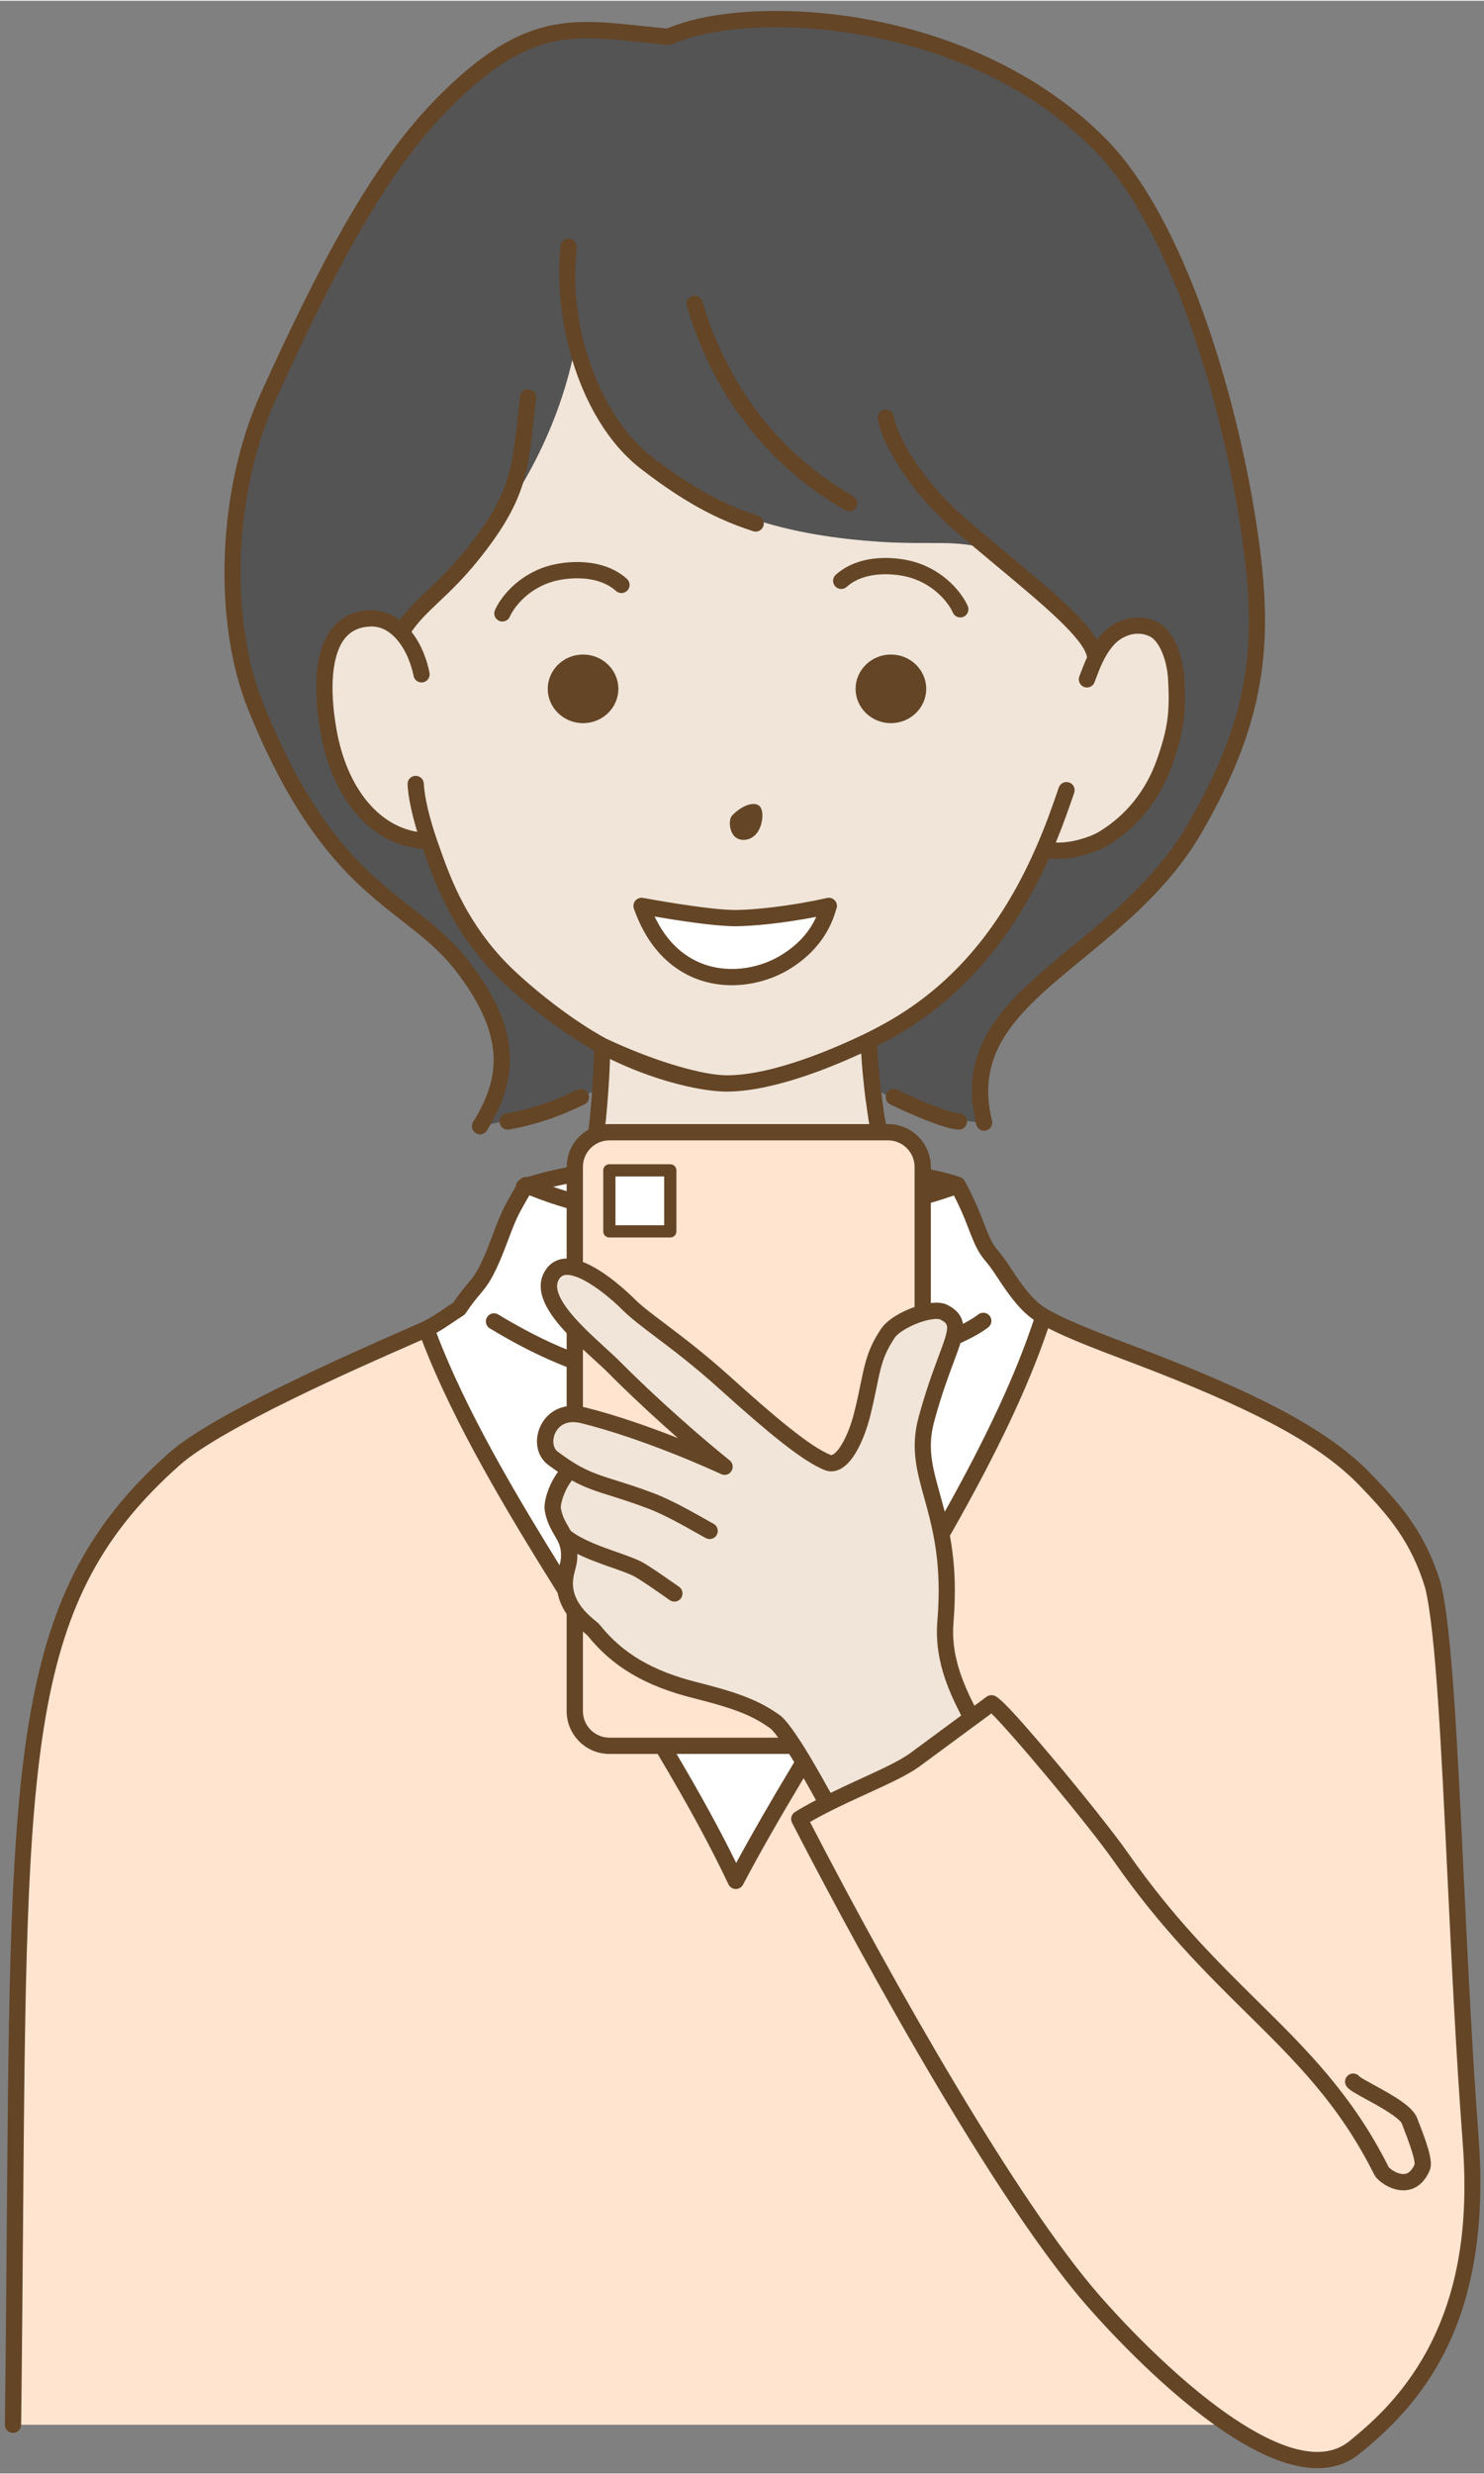
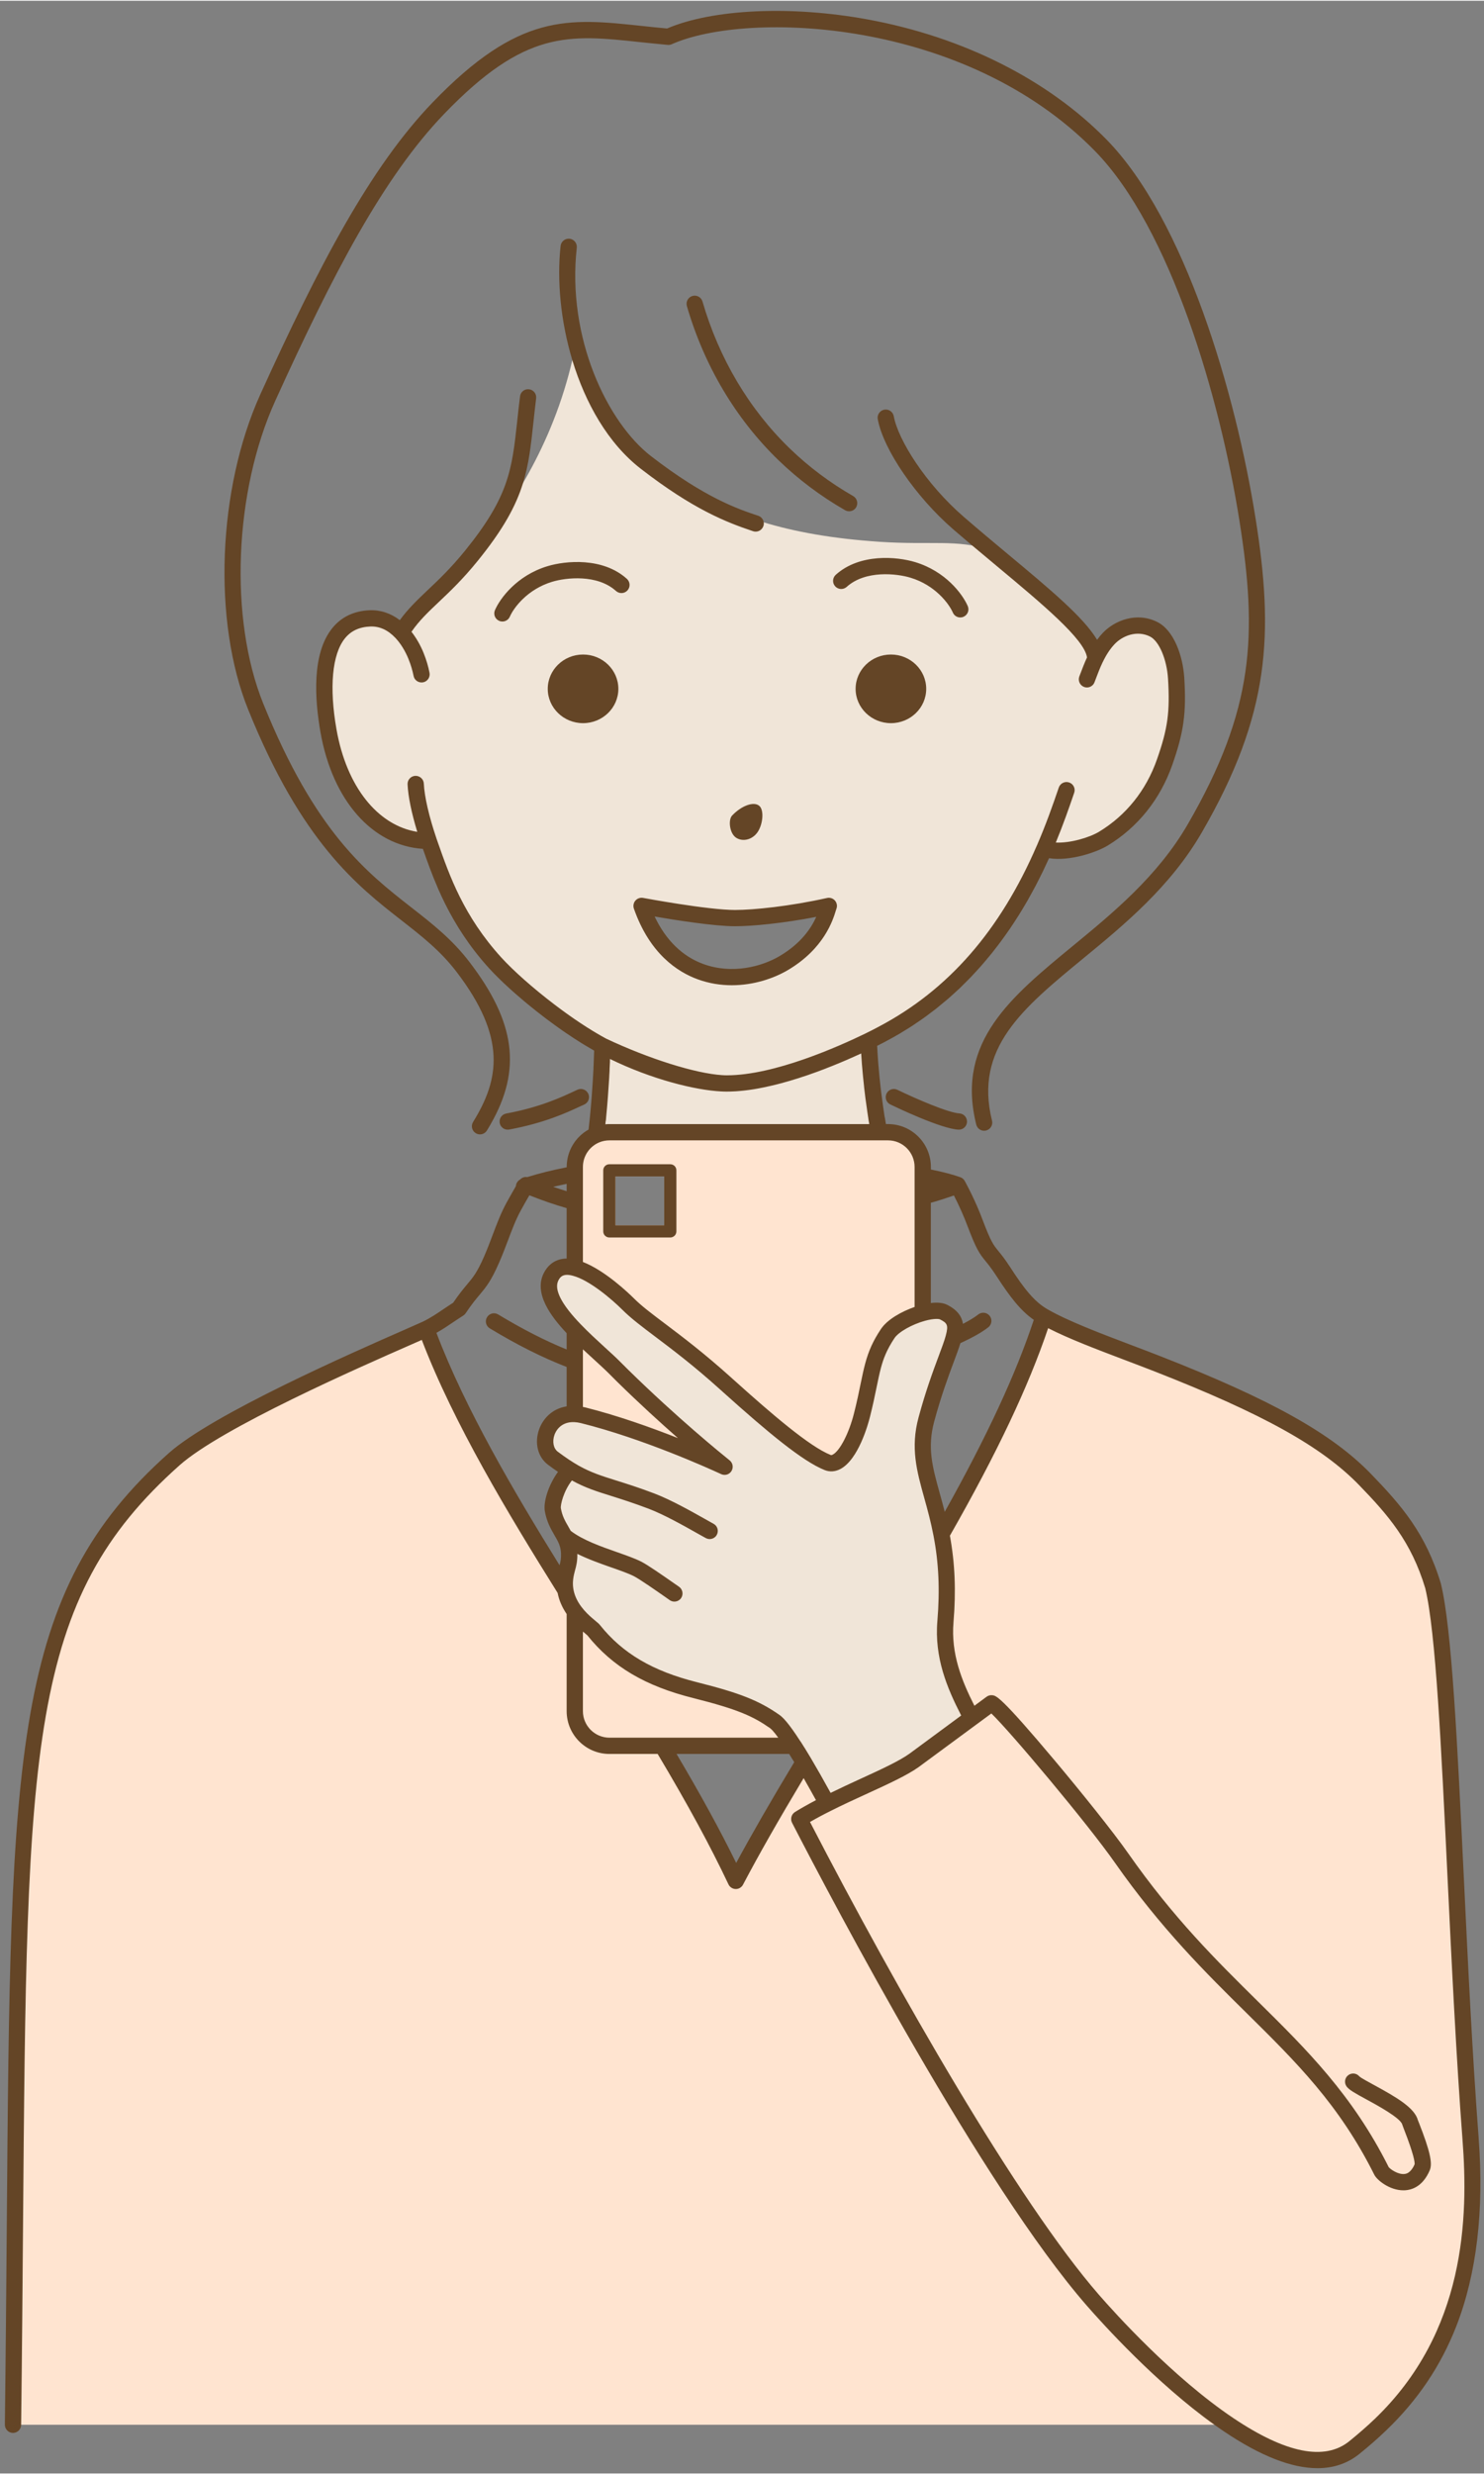
<svg xmlns="http://www.w3.org/2000/svg" data-name="レイヤー 2" fill="#000000" height="608" preserveAspectRatio="xMidYMid meet" version="1" viewBox="-1.2 -2.5 365.1 607.8" width="365" zoomAndPan="magnify">
  <rect x="-1.2" y="-2.5" width="365.1" height="607.8" fill="#808080" stroke="none" />
  <g data-name="レイヤー 1">
    <g>
      <g id="change1_1">
-         <path d="M292.71,200.99c-18.81,32.45-59.68,40.56-51.79,72.27-4.09-.22-8.54-.89-13.21-2.27-5.81-1.72-10.59-4.14-14.29-6.46h0c-.18-1.58-.33-3.1-.45-4.56-.05-.49-.09-.97-.12-1.45-.08-.95-.14-1.88-.19-2.77-.05-.89-.1-1.76-.13-2.58,1.3-.64,2.44-1.21,3.4-1.73,21.85-11.52,33.29-30.47,39.79-45.5,4.47,1.51,11.58-.71,14.5-2.46,7.17-4.34,12.31-10.89,15.09-18.81,2.78-7.9,3.35-12.29,2.84-20.65-.32-5.01-2.31-10.42-5.54-12.03-4-2-8.5-.45-11.09,2.32-1.37,1.46-2.41,3.15-3.27,4.96-.05-5.68-11.78-15.02-25.83-26.76-8.11-2.7-14.43-1.17-27.21-2.02-23.7-1.58-36.53-6.81-49.3-13.63-2.49-1.63-5.21-3.56-8.2-5.87-8.49-6.55-14.3-17.66-17.2-29.37-4.13,21.59-14.24,38.33-24.4,50.62,0,.01-.02.03-.03.04-4.04,4.88-8.09,9.06-11.76,12.56,0,0-.02,0-.02.01-2.88,2.73-5.53,5.04-7.78,6.95-1.88-1.63-4.14-2.59-6.73-2.48-12.27.52-12.21,16.17-10.18,27.67,3,17,13,27,24.65,27.03,2.83,8,6.35,18.97,16.35,29.97,5.71,6.28,17.31,15.52,26.38,20.4-.01.58-.03,1.25-.05,1.99-.01.17-.01.35-.02.53v.08c-.02.33-.03.68-.04,1.04,0,.05,0,.1,0,.16-.01.3-.02.61-.04.94-.02.35-.03.71-.05,1.09v.09c0,.2-.02.4-.03.61,0,.13-.02.26-.02.39-.02.24-.03.48-.04.73-.02.27-.04.54-.05.81-.04.65-.08,1.33-.13,2.02-2.38,1.03-4.98,2.09-7.8,3.12-4.48,1.64-11.95,4.34-21.82,6.16,7.03-11.34,8.62-22.42-4.18-39.16-13-17-32-17-51-64-8.99-22.23-6.92-54.18,3-76,13.92-30.62,26.51-55.07,41.96-71.1C129.71-.01,141.47,4.41,163.25,6.36c19.97-8.91,74.25-6.13,106.37,26.68,20.2,20.62,31.87,65.34,36.09,91.95,4.67,29.41,3.12,48.2-13,76Z" fill="#545454" />
-       </g>
+         </g>
      <g id="change2_1">
        <path d="M237.83,419.59l-14.12,10.4c-4.22,3.04-13.24,6.54-21.42,10.65-1.88-3.47-3.88-7.03-5.76-10.18-.86-1.44-1.69-2.8-2.48-4.02-1.95-3.02-3.61-5.25-4.66-5.98-4.53-3.16-8.69-4.97-19.52-7.69-12.66-3.17-19.79-8.21-25.04-14.78-.18-.23-.81-.7-1.62-1.4,0,0-.02-.02-.03-.03-.89-.77-1.99-1.81-2.97-3.12-1.09-1.46-2.03-3.25-2.35-5.36-.14-.87-.16-1.79-.05-2.77.31-2.63,1.14-3.41,1.01-6.33-.21-4.32-3.18-5.85-4.01-10.57-.27-1.53,1.6-6.49,4.3-9.73-1.3-.79-2.7-1.74-4.3-2.94-3.88-2.91-1.66-11.19,5.4-10.86.62.03,1.28.13,1.99.3,16.64,4.15,34.3,12.41,34.85,12.66-.4-.32-12.05-9.59-25.07-22.37-.67-.66-1.34-1.33-2.01-2-2.44-2.44-6.39-5.75-9.76-9.25-4.33-4.49-7.73-9.3-5.85-13.06,1.22-2.43,3.38-2.86,5.85-2.21,4.82,1.26,10.78,6.58,13.11,8.9,4.46,4.47,12.03,8.77,23.98,19.52.24.21.47.43.71.64,10.81,9.71,19.22,16.72,24.39,18.79,3.43,1.37,6.91-5.49,8.45-11.62,1.39-5.5,1.9-9.05,2.73-12.15.71-2.66,1.66-4.99,3.61-7.92,1.41-2.11,5.24-4.14,8.62-5.07,2.12-.58,4.06-.74,5.11-.21,2.88,1.44,3.34,3.07,2.5,6.21-1.01,3.78-3.9,9.74-6.72,20.19-2.7,9.99,1.47,16.42,3.71,28.2,1.09,5.62,1.73,12.46.98,21.49-.79,9.43,3.07,17.28,6.44,23.67ZM285.31,184.67c-2.78,7.92-7.92,14.47-15.09,18.81-2.92,1.75-10.03,3.97-14.5,2.46-6.5,15.03-17.94,33.98-39.79,45.5-.96.52-2.1,1.09-3.4,1.73.03.82.07,1.69.13,2.58.05.89.11,1.82.19,2.77.03.47.07.96.12,1.45.12,1.46.27,2.98.45,4.55h0c.09.79.18,1.59.29,2.39.13,1.08.28,2.17.45,3.27.09.64.19,1.28.29,1.93,0,.03.02.05.02.07.18,1.14.38,2.28.6,3.44h-66.33c-1.17,0-2.28.23-3.3.66.06-.5.12-.99.18-1.49.1-.87.19-1.73.28-2.59.07-.72.14-1.43.2-2.13.09-.97.17-1.92.24-2.85.06-.8.12-1.59.17-2.35.05-.69.09-1.37.13-2.02,0-.27.03-.54.05-.81.01-.25.02-.49.04-.73,0-.13.01-.26.02-.39,0-.21.02-.41.03-.61v-.09c.02-.38.03-.74.05-1.09.02-.33.03-.64.04-.94,0-.06,0-.11,0-.16.01-.36.02-.71.04-1.04v-.08c0-.18,0-.36.02-.53.02-.74.04-1.41.05-1.99-9.07-4.88-20.67-14.12-26.38-20.4-10-11-13.52-21.97-16.35-29.97-11.65-.03-21.65-10.03-24.65-27.03-2.03-11.5-2.09-27.15,10.18-27.67,2.59-.11,4.85.85,6.73,2.48.35.29.69.62,1.01.96,1.95-3.17,4.18-5.43,6.77-7.91,0-.01.01-.02.02-.01,2.94-2.81,6.36-5.88,10.39-10.85.47-.58.93-1.15,1.37-1.71,0,0,.02-.03.03-.04,10.16-12.29,20.27-29.03,24.4-50.62,2.9,11.71,8.71,22.82,17.2,29.37,2.99,2.31,5.71,4.24,8.2,5.87,12.77,6.82,25.6,12.05,49.3,13.63,12.78.85,19.1-.68,27.21,2.02,14.05,11.74,25.78,21.08,25.83,26.76.86-1.81,1.9-3.5,3.27-4.96,2.59-2.77,7.09-4.32,11.09-2.32,3.23,1.61,5.22,7.02,5.54,12.03.51,8.36-.06,12.75-2.84,20.65ZM202.71,219.99c-8.78,1.97-18.03,3-23.07,3-7,0-23-3-23-3,7,20,25,20,35.07,14,9.14-5.45,10.51-12.76,11-14Z" fill="#f0e5d8" />
      </g>
      <g id="change3_1">
-         <path d="M162.21,286.49v12h-12v-12h12ZM140.21,308.95v-23.07c-4.24.78-8.19,1.72-11.72,2.86-.16.05-.31.1-.46.15-.93,1.55-1.85,3.17-2.77,4.85h0c-2.23,4.05-3.44,8.47-5.54,13.25-2.97,6.77-4,6-8,12-2.94,1.85-4.96,3.5-8.03,4.99,7.47,20.35,20.4,42.08,34.18,64.1-.14-.87-.16-1.79-.05-2.77.31-2.63,1.14-3.41,1.01-6.33-.21-4.32-3.18-5.85-4.01-10.57-.27-1.53,1.6-6.49,4.3-9.73-1.3-.79-2.7-1.74-4.3-2.94-3.88-2.91-1.66-11.19,5.4-10.86v-20.66c-4.33-4.49-7.73-9.3-5.85-13.06,1.22-2.43,3.38-2.86,5.85-2.21ZM196.53,430.46c-6.02,9.97-11.72,19.75-16.7,29.18-5.15-10.89-11.38-22-18.09-33.2h32.31c.79,1.22,1.62,2.58,2.48,4.02ZM255.52,320.88c-5.47,17.06-14.62,35.2-25.11,53.55-2.24-11.78-6.41-18.21-3.71-28.2,2.82-10.45,5.71-16.41,6.72-20.19.84-3.14.38-4.77-2.5-6.21-1.05-.53-2.99-.37-5.11.21v-33.61c3.55.66,6.47,1.38,8.57,2.13,1.98,3.64,3.36,6.84,4.33,9.43,3.23,8.55,3.12,6.01,7,12,3.58,5.52,6.29,8.89,9.81,10.89ZM202.71,219.99c-.49,1.24-1.86,8.55-11,14-10.07,6-28.07,6-35.07-14,0,0,16,3,23,3,5.04,0,14.29-1.03,23.07-3Z" fill="#ffffff" />
-       </g>
+         </g>
      <g id="change4_1">
        <path d="M151.98,335.47c-.67-.66-1.34-1.33-2.01-2-2.44-2.44-6.39-5.75-9.76-9.25v20.66c.62.03,1.28.13,1.99.3,16.64,4.15,34.3,12.41,34.85,12.66-.4-.32-12.05-9.59-25.07-22.37ZM217.28,275.62h-68.54c-1.17,0-2.28.23-3.3.66-3.07,1.29-5.23,4.33-5.23,7.88v24.79c4.82,1.26,10.78,6.58,13.11,8.9,4.46,4.47,12.03,8.77,23.98,19.52.24.21.47.43.71.64,10.81,9.71,19.22,16.72,24.39,18.79,3.43,1.37,6.91-5.49,8.45-11.62,1.39-5.5,1.9-9.05,2.73-12.15.71-2.66,1.66-4.99,3.61-7.92,1.41-2.11,5.24-4.14,8.62-5.07v-35.88c0-4.72-3.82-8.54-8.53-8.54ZM162.21,286.49v12h-12v-12h12ZM360.6,523.06c-3.98-52.21-1.55-92.15-9.22-135.86v-.02c-4.21-11.12-9.71-18.93-16.74-26.19-10.11-10.44-26.11-18.69-51.11-28.46-10.06-3.93-21.23-7.79-27.82-11.54-.06-.03-.12-.07-.19-.11-5.47,17.06-14.62,35.2-25.11,53.55,1.09,5.62,1.73,12.46.98,21.49-.79,9.43,3.07,17.28,6.44,23.67l-14.12,10.4c-4.22,3.04-13.24,6.54-21.42,10.65-1.88-3.47-3.88-7.03-5.76-10.18-6.02,9.97-11.72,19.75-16.7,29.18-5.15-10.89-11.38-22-18.09-33.2h32.31c-1.95-3.02-3.61-5.25-4.66-5.98-4.53-3.16-8.69-4.97-19.52-7.69-12.66-3.17-19.79-8.21-25.04-14.78-.18-.23-.81-.7-1.62-1.4,0,0-.02-.02-.03-.03-.89-.77-1.99-1.81-2.97-3.12-1.09-1.46-2.03-3.25-2.35-5.36-13.78-22.02-26.71-43.75-34.18-64.1-5.54,2.59-49.64,20.99-62.04,32.01C-1.19,394.06,3.93,436.67,2,593.33h299.1c11.45,7.7,23.11,11.92,30.94,5.57,2.05-1.66,4.2-3.5,6.36-5.57,12.36-11.84,25.16-31.4,22.2-70.27Z" fill="#ffe4d0" />
      </g>
      <g id="change5_1">
        <path d="M163.71,283.49h-15c-.83,0-1.5.67-1.5,1.5v15c0,.83.67,1.5,1.5,1.5h15c.83,0,1.5-.67,1.5-1.5v-15c0-.83-.67-1.5-1.5-1.5ZM162.21,298.49h-12v-12h12v12ZM362.59,522.91c-1.56-20.55-2.63-42.76-3.66-64.24-1.58-32.72-2.94-60.98-5.61-71.96,0,0,0-.03,0-.04-.01-.02-.01-.04-.02-.07-3.73-12.4-9.74-19.28-17.21-27-9.61-9.92-24.62-18.3-51.82-28.93-2.34-.92-4.74-1.83-7.13-2.73-7.62-2.89-15.5-5.88-20.43-8.69-.01,0-.02-.01-.03-.01,0-.01-.03-.02-.04-.03-.02,0-.1-.06-.12-.07-1.64-.93-3.1-2.22-4.56-3.92-1.46-1.69-2.92-3.79-4.56-6.32-1.39-2.15-2.29-3.24-3.01-4.12-1.19-1.46-1.79-2.19-3.8-7.49-1.2-3.22-2.7-6.48-4.44-9.69-.24-.43-.62-.76-1.09-.92-1.84-.66-4.28-1.3-7.24-1.9v-.62c0-5.81-4.72-10.54-10.53-10.54h-.53c-.1-.58-.21-1.17-.3-1.75h-.01s-.01-.1-.03-.15c-.13-.82-.24-1.67-.37-2.51-.09-.65-.18-1.3-.26-1.95-.06-.48-.13-.95-.19-1.43-.06-.49-.12-.99-.18-1.49v-.05c-.18-1.5-.32-2.97-.44-4.41,0-.08,0-.16-.02-.24-.03-.29-.05-.6-.08-.9-.02-.28-.04-.55-.06-.82-.05-.65-.09-1.29-.13-1.92-.03-.54-.07-1.09-.09-1.62.05-.02.1-.05.15-.07.31-.16.6-.31.88-.45.09-.05.19-.1.28-.14.33-.18.66-.35.96-.51,1.1-.58,2.17-1.18,3.23-1.8.37-.21.72-.45,1.07-.66.7-.43,1.4-.84,2.08-1.29.41-.27.82-.56,1.23-.84.61-.41,1.22-.82,1.81-1.25.44-.31.86-.64,1.28-.96.56-.42,1.13-.83,1.68-1.27.43-.34.85-.7,1.28-1.06.53-.43,1.06-.86,1.58-1.31.43-.37.84-.76,1.27-1.14.5-.46,1-.91,1.5-1.37.42-.4.83-.82,1.24-1.23.48-.47.96-.94,1.43-1.43.41-.42.81-.87,1.21-1.3.46-.5.92-.99,1.36-1.49.4-.45.79-.92,1.18-1.38.44-.52.87-1.03,1.3-1.56.39-.47.76-.96,1.14-1.45.42-.54.84-1.07,1.24-1.62.38-.5.74-1.02,1.11-1.53.39-.56.79-1.11,1.18-1.68.36-.52.71-1.06,1.06-1.6.38-.58.76-1.16,1.13-1.75.34-.55.68-1.11,1.02-1.67.36-.6.72-1.2,1.07-1.81.33-.58.65-1.16.97-1.75.34-.62.69-1.24,1.02-1.87.31-.6.62-1.21.93-1.82.32-.64.65-1.28.96-1.93.3-.63.59-1.26.89-1.9.19-.41.38-.81.57-1.22,5.15.8,11.68-1.46,14.38-3.08,7.45-4.51,12.96-11.38,15.94-19.86,2.84-8.09,3.48-12.7,2.95-21.44-.35-5.33-2.53-11.64-6.65-13.69-5.09-2.54-10.54-.36-13.44,2.74-.48.51-.93,1.06-1.36,1.65-3.29-5.52-11.52-12.38-21.98-21.09-3.47-2.89-7.05-5.88-10.7-9.03-9.5-8.18-16.28-19.05-17.34-24.84-.2-1.09-1.24-1.81-2.33-1.61-1.09.2-1.81,1.25-1.61,2.33,1.38,7.5,9.41,19.18,18.66,27.16,1.53,1.32,3.04,2.6,4.54,3.87h.01c2.11,1.77,4.18,3.5,6.21,5.19,11.03,9.19,21.46,17.88,22.06,22.35-.61,1.32-1.13,2.67-1.63,3.99l-.26.68c-.39,1.03.13,2.18,1.16,2.58.23.09.47.13.71.13.81,0,1.57-.49,1.87-1.29l.26-.69c.53-1.4,1.08-2.85,1.71-4.17t.02-.02c.86-1.82,1.82-3.28,2.92-4.45,1.92-2.06,5.48-3.53,8.74-1.9,2.22,1.11,4.13,5.56,4.43,10.36.5,8.2-.06,12.28-2.73,19.87-2.66,7.59-7.59,13.73-14.23,17.75-2.35,1.42-7.08,2.84-10.65,2.66,1.84-4.45,3.24-8.47,4.53-12.24.36-1.04-.2-2.18-1.25-2.53-1.04-.36-2.18.2-2.54,1.24-1.48,4.33-3.11,8.99-5.38,14.23,0,.01,0,.02-.02.03-9.05,20.94-21.77,35.5-38.9,44.53-.92.5-1.99,1.04-3.33,1.7-3.17,1.54-8.75,4.1-15,6.28s-13.17,3.97-19.02,3.97c-.36,0-.74-.01-1.13-.04h-.04c-6.58-.41-18.05-4.02-28.56-8.98-4.05-2.19-8.5-5.18-12.65-8.34-5.36-4.07-10.23-8.41-13.16-11.63-9.21-10.13-12.7-20.05-15.5-28.02l-.43-1.22v-.02c-1.82-5.34-2.95-10.24-3.1-13.45-.05-1.11-1.01-1.95-2.09-1.91-1.1.05-1.96.99-1.91,2.09.14,3.01.99,7.09,2.39,11.68-9.74-1.57-17.39-11.09-19.87-25.15-1.83-10.34-1.08-18.5,2.05-22.39,1.49-1.86,3.54-2.82,6.25-2.93,2.28-.1,4.35.85,6.2,2.81,1.27,1.35,2.38,3.14,3.22,5.2.01.02.01.05.02.07.54,1.31.94,2.67,1.22,4.06.18.95,1.02,1.61,1.96,1.61.12,0,.25-.01.38-.03,1.09-.22,1.79-1.27,1.58-2.35-.31-1.6-.78-3.16-1.38-4.67,0,0-.01-.01-.01-.02-.02-.04-.02-.08-.04-.12-.8-1.98-1.83-3.76-3.01-5.27,1.91-2.76,4.09-4.82,6.76-7.35,2.75-2.6,5.85-5.54,9.48-10.01,6.33-7.79,9.45-13.54,11.19-19.15,1.46-4.69,1.96-9.28,2.56-14.87.2-1.87.42-3.85.68-5.99.14-1.1-.64-2.1-1.73-2.23-1.1-.15-2.1.64-2.23,1.73-.28,2.17-.49,4.17-.69,6.06-1.3,11.96-2.01,18.54-12.88,31.93-3.46,4.26-6.47,7.11-9.13,9.62-2.56,2.43-4.84,4.6-6.88,7.4-2.24-1.7-4.78-2.54-7.44-2.43-3.88.17-6.97,1.66-9.2,4.43-5.01,6.23-4.32,17.35-2.87,25.59,2.96,16.75,12.76,27.81,25.19,28.63,1.02,2.93,2.2,6.25,3.76,9.83.01.03.02.05.03.08.53,1.2,1.1,2.42,1.72,3.67.01,0,.01.01.01.02,2.52,5.02,5.9,10.4,10.78,15.77.12.12.25.26.37.39.23.25.46.5.71.76l.51.51c.24.24.46.47.71.71.18.19.38.38.57.56.25.24.5.48.76.73.2.19.42.38.63.58.26.24.53.49.8.74.22.2.45.4.67.6.29.25.57.51.86.76.23.2.47.41.71.61.3.26.59.52.9.77.24.21.49.42.74.63.31.25.62.51.94.77.25.21.51.41.77.62.32.26.64.52.97.78.26.21.53.41.8.62.32.26.65.51.99.77.27.21.55.41.82.62.33.25.66.5,1,.74.28.21.56.42.85.62.33.25.67.49,1.01.73.28.2.57.4.85.6.34.23.68.47,1.01.7.29.19.59.39.88.58.33.23.67.45,1,.67.29.19.58.38.88.56.33.21.66.42.99.63.29.18.59.36.88.54.32.19.65.38.97.57.29.18.59.35.88.51.13.08.27.16.4.24-.03,1.02-.07,2.22-.13,3.57-.01.17-.02.34-.03.51v.34c-.05.72-.08,1.48-.13,2.27,0,.14-.02.27-.02.4,0,.14-.02.29-.03.43-.03.54-.06,1.09-.11,1.66-.02.33-.04.67-.07,1.01-.03.43-.06.88-.09,1.32-.07.92-.15,1.86-.24,2.83-.05.54-.1,1.08-.15,1.62-.04.35-.07.7-.11,1.06-.06.58-.13,1.16-.19,1.74-.01.08-.02.16-.03.24h0s-.05.41-.05.41c-3.29,1.85-5.37,5.34-5.37,9.19v.08c-3.58.7-6.84,1.51-9.71,2.41-.66-.11-1.31.12-1.76.6-.61.34-.99.95-1.03,1.63-.67,1.15-1.37,2.39-2.12,3.74-.03.05-.06.1-.09.16-1.42,2.57-2.42,5.22-3.48,8.02-.66,1.75-1.34,3.55-2.14,5.39-1.72,3.92-2.69,5.07-4.14,6.8-.89,1.06-1.99,2.37-3.46,4.54-.83.53-1.6,1.05-2.35,1.55-1.71,1.16-3.18,2.16-5.11,3.1-.8.37-2.39,1.06-4.56,2.02-12.88,5.65-47.11,20.66-57.95,30.3C1.69,388.83,1.38,427.97.47,544.15c-.12,14.7-.25,31.35-.47,49.16,0,1.1.87,2.01,1.98,2.02h.02c1.09,0,1.99-.88,2-1.98v-.02c.22-17.8.35-34.46.47-49.15.92-117.95,1.2-153.54,38.5-186.69,10.37-9.22,44.17-24.05,56.9-29.63,1.04-.46,1.94-.85,2.7-1.19,7.92,20.68,21.34,42.87,33.42,62.19.34,1.78,1.09,3.52,2.22,5.18v23.87c0,5.81,4.72,10.53,10.53,10.53h11.86c7.41,12.41,12.96,22.63,17.42,32.05.33.69,1.01,1.13,1.77,1.15h.04c.74,0,1.42-.41,1.77-1.07,3.98-7.55,8.77-15.94,14.91-26.19.97,1.69,1.99,3.51,3.04,5.41-1.92,1.01-3.62,1.97-5.16,2.92-.04.02-.07.05-.1.07-.06.04-.11.08-.16.13-.05.04-.1.09-.14.14-.05.04-.09.09-.13.14-.04.06-.07.11-.11.16-.03.06-.07.11-.09.17-.03.06-.06.12-.08.18l-.06.18c-.02.06-.03.12-.04.18-.01.07-.02.13-.03.19v.2c0,.06,0,.12,0,.19,0,.06.02.13.03.19.02.07.03.13.05.19.02.06.05.13.08.19.02.04.02.08.04.12,10.52,20.38,46.81,89.19,72.46,118.64,3.87,4.44,17.08,19.1,31.47,29.36.79.57,1.59,1.12,2.39,1.66,8.93,6.01,16.61,9.01,22.96,9.01,3.98,0,7.44-1.18,10.36-3.55,2.42-1.96,4.54-3.82,6.48-5.68,7.85-7.51,13.51-15.92,17.33-25.71,4.99-12.82,6.84-28.35,5.48-46.15ZM179.92,455.23c-3.94-8.02-8.69-16.7-14.67-26.79h27.7c.38.6.79,1.27,1.25,2.02-5.78,9.59-10.39,17.59-14.28,24.77ZM195.71,425.33h0c-3.02-4.68-4.36-5.94-5.18-6.51-5.01-3.5-9.73-5.37-20.17-7.99-10.99-2.75-18.38-7.1-23.95-14.07-.24-.31-.54-.56-1.04-.97-.24-.2-.53-.44-.85-.72-.04-.04-.08-.07-.13-.11-.7-.61-1.69-1.53-2.58-2.72-1.08-1.44-1.74-2.95-1.97-4.48h0c-.06-.38-.09-.78-.09-1.19,0-.33.02-.68.06-1.03.1-.9.28-1.54.46-2.22.3-1.09.6-2.22.57-4.06,2.71,1.34,5.71,2.4,8.47,3.37,2.15.75,4.18,1.46,5.49,2.14,1.46.75,5.72,3.73,7.77,5.16l1.01.71c.35.24.75.35,1.14.35.63,0,1.26-.3,1.65-.86.62-.91.39-2.16-.51-2.79l-1-.69c-3.16-2.21-6.66-4.63-8.22-5.44-1.56-.8-3.62-1.52-6-2.36-3.97-1.39-8.45-2.97-11.42-5.24-.19-.34-.37-.66-.55-.98-.8-1.37-1.55-2.66-1.88-4.57-.14-.79.62-4.13,2.71-6.85,3.28,1.81,6.11,2.7,9.67,3.81,2.53.8,5.4,1.7,9.23,3.15,3.81,1.45,8.63,4.17,11.82,5.97.9.5,1.66.94,2.23,1.24.31.16.63.24.95.24.71,0,1.4-.38,1.76-1.05.52-.98.16-2.19-.82-2.71-.55-.3-1.29-.72-2.16-1.21-3.29-1.85-8.27-4.66-12.36-6.22-3.94-1.5-7-2.45-9.46-3.22-3.56-1.12-6.13-1.93-9.16-3.62-1.59-.9-3.24-2-5.18-3.45-1.06-.8-1.39-2.5-.8-4.15.27-.77,1.45-3.27,4.9-3.11.49.02,1.04.1,1.61.24,15.17,3.78,31.31,11.07,34.39,12.49l.11.05s.03.01.04.01c.1.05.21.09.32.11,0,.01.03.01.04.01.64.15,1.35-.03,1.85-.53.78-.78.78-2.05,0-2.83-.05-.06-.14-.13-.2-.18-2.03-1.63-12.79-10.35-24.88-22.2-.66-.66-1.33-1.33-2-1.99-1.04-1.05-2.34-2.24-3.73-3.5-1.91-1.75-4.07-3.72-6-5.73-4.76-4.93-6.61-8.56-5.5-10.77.48-.97,1.25-1.78,3.55-1.17,4.06,1.05,9.58,5.76,12.2,8.37,2.08,2.08,4.73,4.08,8.09,6.61,4.18,3.15,9.39,7.06,15.99,13.01.11.09.22.19.32.28.13.12.26.24.37.34,11.04,9.91,19.52,16.97,24.99,19.16,1.24.49,2.56.41,3.82-.23,4.48-2.29,6.87-11.03,7.31-12.76.76-3,1.25-5.38,1.68-7.49.36-1.75.67-3.25,1.04-4.63.62-2.31,1.42-4.44,3.34-7.33,1.01-1.51,4.3-3.37,7.49-4.25,2.32-.63,3.46-.46,3.69-.35,1.76.88,2.13,1.38,1.46,3.89-.01.03-.02.06-.02.09-.36,1.33-.99,3-1.77,5.09-1.33,3.56-3.15,8.43-4.93,15.02-2.03,7.49-.44,13.18,1.39,19.77.8,2.87,1.62,5.84,2.29,9.33,1.28,6.62,1.58,13.28.95,20.94-.76,8.99,2.36,16.43,5.86,23.24l-12.72,9.38c-2.53,1.82-7.17,3.95-12.09,6.2-2.41,1.1-4.87,2.25-7.32,3.44-1.72-3.14-3.4-6.08-4.88-8.58-1.01-1.69-1.81-2.98-2.52-4.07t-.02-.03ZM110.17,322.4c.82-.55,1.66-1.12,2.61-1.72.23-.15.44-.35.59-.58,1.47-2.2,2.51-3.44,3.43-4.53,1.56-1.86,2.79-3.33,4.74-7.78.85-1.93,1.55-3.78,2.23-5.57.98-2.61,1.91-5.08,3.15-7.36.03-.05.06-.11.09-.16.71-1.29,1.38-2.48,2.03-3.58,3.18,1.27,6.2,2.3,9.17,3.16v12.39c-3.28.03-4.91,2.15-5.64,3.6-2.51,5.01,1.83,10.7,5.64,14.75v4c-5.35-2.18-10.77-4.95-16.85-8.61-.94-.57-2.17-.27-2.74.68-.57.94-.27,2.17.68,2.74,6.83,4.12,12.87,7.14,18.91,9.49v9.68c-3.67.58-5.87,3.15-6.77,5.64-1.2,3.33-.33,6.83,2.17,8.7.87.65,1.68,1.23,2.47,1.76-2.4,3.29-3.63,7.45-3.24,9.66.46,2.6,1.46,4.34,2.35,5.88.87,1.48,1.55,2.66,1.63,4.43.06,1.34-.11,2.07-.36,2.98-11.23-18.1-23.14-38.32-30.29-57.12,1.45-.81,2.7-1.65,4-2.53ZM142.21,284.16c0-2.64,1.57-5.01,4.01-6.04.79-.33,1.64-.5,2.52-.5h68.54c3.6,0,6.53,2.93,6.53,6.54v34.41c-3.22,1.12-6.72,3.08-8.28,5.43-1.91,2.86-3.03,5.33-3.88,8.51-.4,1.49-.72,3.05-1.1,4.86-.42,2.07-.9,4.41-1.64,7.32-1.23,4.9-3.49,9.28-5.25,10.18-.31.16-.44.11-.52.07-5.21-2.08-14.51-10.08-23.81-18.44-.11-.09-.22-.19-.32-.28-.13-.12-.26-.24-.37-.34-6.72-6.04-12-10.01-16.24-13.21-3.23-2.43-5.79-4.35-7.67-6.24-1.2-1.19-7.03-6.8-12.52-8.92v-23.35ZM244.03,311.08c3.19,4.92,5.8,8.36,9.11,10.66-4.45,13.4-11.48,28.53-21.91,47.18-.41-1.6-.83-3.1-1.22-4.51-1.81-6.52-3.12-11.22-1.38-17.66,1.73-6.4,3.51-11.17,4.81-14.65.68-1.82,1.24-3.32,1.64-4.63,3.04-1.4,5.3-2.68,6.86-3.9.87-.68,1.03-1.94.35-2.81-.68-.87-1.94-1.03-2.81-.35-.9.71-2.17,1.48-3.77,2.31-.26-1.73-1.29-3.38-3.89-4.68-1-.5-2.35-.64-4.01-.44v-24.64c1.57-.43,3.3-.98,5.68-1.79,1.28,2.51,2.41,5.03,3.35,7.53,2.15,5.68,2.91,6.75,4.44,8.61.66.81,1.48,1.81,2.75,3.77ZM142.21,343.15v-14.17c.94.88,1.87,1.73,2.75,2.53,1.34,1.23,2.62,2.39,3.6,3.37.67.68,1.34,1.35,2.02,2.02,5.5,5.4,10.72,10.14,15,13.9-6.56-2.59-14.86-5.56-22.91-7.57-.16-.03-.31-.05-.46-.08ZM138.21,290.11c-1.09-.33-2.18-.68-3.3-1.07,1.06-.25,2.16-.49,3.3-.73v1.8ZM147.84,272.85c.01-.06.01-.11.02-.17l.06-.64s0-.04,0-.06c.34-3.43.57-6.67.74-9.53,0-.1,0-.21.02-.33.01-.22.02-.44.03-.65.01-.05.01-.11.01-.16,0-.07.01-.14.02-.3l.03-.59v-.33c.02-.33.04-.65.05-.97.02-.25.03-.51.04-.79v-.1s0-.1,0-.15c0-.16.01-.32.01-.47,10.34,5.05,20.97,7.65,27.32,7.98.49.03.97.04,1.42.04.64,0,1.28-.02,1.94-.06.09-.01.18-.01.27-.01.62-.04,1.26-.1,1.9-.17.11-.01.23-.03.35-.04.63-.07,1.28-.16,1.92-.26.11-.02.21-.04.32-.05.67-.11,1.34-.23,2.02-.37.04-.01.07-.01.11-.02.67-.14,1.35-.28,2.02-.44.08-.02.16-.04.24-.06.67-.15,1.34-.32,2.01-.5.11-.03.23-.06.35-.09.65-.18,1.31-.36,1.96-.55.11-.03.22-.07.33-.1.67-.2,1.33-.4,1.99-.61.06-.02.12-.04.17-.06.66-.21,1.32-.43,1.97-.65.05-.02.1-.04.15-.05.66-.23,1.3-.46,1.94-.69.09-.04.19-.07.28-.1.62-.23,1.24-.46,1.84-.69.09-.04.18-.07.27-.11.61-.23,1.21-.47,1.8-.71.04-.01.09-.03.13-.05,1.24-.5,2.41-.99,3.52-1.47.04-.02.08-.04.12-.06.54-.23,1.06-.46,1.56-.69.04-.01.08-.03.11-.05.51-.22,1-.45,1.47-.66.04.73.09,1.47.15,2.21.01.14.02.28.03.42.03.42.07.84.11,1.24.02.27.05.54.07.81.03.35.06.7.1,1.06.07.72.14,1.46.23,2.21.02.18.03.36.05.54h0s.03.25.03.25c.08.72.17,1.45.26,2.15.03.21.07.43.09.64.09.67.18,1.33.28,1.98.03.23.05.46.09.69.09.61.18,1.23.28,1.85v.09s0,.02,0,.02c.01.02.01.03.02.04,0,.05,0,.09.02.14.05.33.12.68.18,1.02h-63.95c-.33,0-.66.02-.98.05.03-.28.05-.55.08-.82ZM148.74,424.44c-3.6,0-6.53-2.93-6.53-6.53v-19.55c.22.18.42.35.6.5.21.18.38.32.49.42,6.17,7.7,14.21,12.46,26.08,15.43,11.06,2.78,14.76,4.52,18.87,7.39.23.16.81.68,2.02,2.34h-41.53ZM269.14,561.35c-19.88-22.83-49.56-74.65-71.06-116.19,1.52-.88,3.2-1.78,5.11-2.73,2.94-1.48,5.98-2.88,8.92-4.22,5.33-2.44,9.93-4.55,12.79-6.61l14.2-10.46h0s3.6-2.65,3.6-2.65c4.68,4.48,23.73,27.16,30.37,36.65,11.35,16.21,22.53,27.24,32.39,36.96,12.25,12.09,22.84,22.54,31.46,39.79.67,1.32,3.76,3.81,7.13,3.81h.21c1.93-.06,4.59-.96,6.29-4.92.74-1.73.05-4.78-2.64-11.64-.15-.37-.25-.63-.27-.67-.81-3.03-5.17-5.6-10.79-8.65-1.42-.77-3.19-1.73-3.6-2.11-.69-.83-1.91-.96-2.77-.3-.87.68-1.03,1.93-.35,2.81.65.83,1.95,1.56,4.82,3.12,2.51,1.36,8.4,4.56,8.83,6.17.03.11.17.5.4,1.09,2.49,6.35,2.7,8.18,2.65,8.7-.98,2.21-2.1,2.34-2.47,2.38-1.57.19-3.46-1.13-3.9-1.67-8.92-17.79-20.23-28.95-32.19-40.75-10.22-10.08-20.78-20.5-31.92-36.42-3.74-5.34-11.77-15.3-18.07-22.8-13.23-15.75-14.38-15.91-15.3-16.03-.52-.07-1.04.06-1.46.37l-2.99,2.21c-3.12-6.14-5.79-12.79-5.15-20.5.65-7.76.36-14.55-.88-21.3,11.59-20.32,19.31-36.63,24.17-51.01,5.07,2.6,11.88,5.18,19.05,7.9,2.37.9,4.76,1.8,7.08,2.71,26.63,10.41,41.23,18.52,50.4,27.99,7.09,7.32,12.79,13.83,16.26,25.36v.02c2.57,10.7,3.91,38.7,5.47,71.11,1.04,21.5,2.11,43.74,3.68,64.34,1.46,19.2.81,47.21-21.59,68.68-1.86,1.78-3.9,3.56-6.24,5.46-6.05,4.91-15.66,2.99-28.57-5.68-14.89-10-29.08-25.74-33.07-30.32ZM207.1,141.58c4.61-4.16,12.3-3.3,15.71-2.26,6.1,1.84,9.47,6.41,10.41,8.56.32.76,1.06,1.21,1.83,1.21.27,0,.54-.05.8-.17,1.01-.43,1.48-1.61,1.04-2.63-1.28-2.94-5.43-8.53-12.92-10.8-4.47-1.36-13.62-2.22-19.55,3.11-.82.74-.89,2.01-.15,2.83.74.82,2.01.89,2.83.15ZM209.3,166.64c0,4.65,3.9,8.43,8.69,8.43s8.68-3.78,8.68-8.43-3.89-8.44-8.68-8.44-8.69,3.79-8.69,8.44ZM157.01,218.02c-.7-.13-1.42.13-1.89.67-.46.54-.6,1.29-.37,1.96,3.87,11.06,10.69,15.56,15.73,17.39,2.81,1.02,5.64,1.45,8.36,1.45,5.42,0,10.4-1.7,13.89-3.78,8.83-5.26,10.99-12.24,11.69-14.53.07-.2.11-.35.15-.46.27-.68.14-1.47-.34-2.03s-1.23-.81-1.96-.65c-9.04,2.03-18.07,2.95-22.63,2.95-6.73,0-22.47-2.94-22.63-2.97ZM171.85,234.28c-5.15-1.87-9.25-5.88-11.99-11.68,5.19.89,14.68,2.39,19.78,2.39,4.17,0,11.87-.73,19.98-2.31-1.21,2.69-3.64,6.44-8.93,9.59-4.46,2.66-11.75,4.58-18.84,2.01ZM156.49,112.57c12.84,9.93,20.97,13.11,27.59,15.32.21.07.42.1.63.1.84,0,1.62-.53,1.9-1.37.1-.3.13-.62.08-.91-7.87-2.37-14.33-5.41-20.78-8.85-2.49-1.63-5.21-3.56-8.2-5.87-8.49-6.55-14.3-17.66-17.2-29.37-.27,1.44-.57,2.85-.9,4.24,3.2,10.54,8.77,20.45,16.88,26.71ZM185.39,201.53c1.16-2.02,1.38-5.22.16-6.18-1.4-1.09-4.4.05-6.66,2.46-.96,1.03-.64,4.5,1.16,5.51,1.79,1.03,4.19.22,5.34-1.79ZM165.21,299.99v-15c0-.83-.67-1.5-1.5-1.5h-15c-.83,0-1.5.67-1.5,1.5v15c0,.83.67,1.5,1.5,1.5h15c.83,0,1.5-.67,1.5-1.5ZM162.21,298.49h-12v-12h12v12ZM120.57,147.29c-.44,1.02.02,2.2,1.04,2.63.26.12.53.17.79.17.77,0,1.51-.45,1.84-1.21.93-2.15,4.3-6.72,10.4-8.56,3.42-1.04,11.1-1.9,15.71,2.26.83.74,2.09.67,2.83-.15.74-.82.67-2.09-.15-2.83-5.93-5.34-15.08-4.47-19.55-3.11-7.48,2.27-11.64,7.86-12.91,10.8ZM142.25,158.2c-4.79,0-8.69,3.79-8.69,8.44s3.9,8.43,8.69,8.43,8.68-3.78,8.68-8.43-3.89-8.44-8.68-8.44ZM208.7,119.25c-5.69-3.26-10.94-7.19-15.6-11.7-9.99-9.65-17.41-22.14-21.47-36.12-.31-1.06-1.41-1.67-2.48-1.36-1.06.31-1.67,1.42-1.36,2.48,4.25,14.64,12.04,27.74,22.53,37.88,4.9,4.73,10.41,8.87,16.4,12.3.31.18.65.26.99.26.69,0,1.37-.36,1.74-1.01.54-.95.21-2.18-.75-2.73ZM186.69,125.71c-.1-.73-.6-1.37-1.35-1.62-4.87-1.62-13.03-4.34-26.41-14.68-10.68-8.26-20.7-29.01-18.23-51.2.12-1.1-.67-2.09-1.77-2.21-1.09-.12-2.09.67-2.21,1.77-.93,8.4,0,18.51,2.89,28.09,3.2,10.54,8.77,20.45,16.88,26.71,12.84,9.93,20.97,13.11,27.59,15.32.21.07.42.1.63.1.84,0,1.62-.53,1.9-1.37.1-.3.13-.62.08-.91ZM236.7,272.88c-.05-1.01-.86-1.83-1.88-1.89-2.69-.14-10.77-3.63-15.24-5.8-.99-.48-2.19-.07-2.67.93-.06.12-.1.24-.13.36-.24.91.18,1.89,1.06,2.31,1.25.61,12.4,5.96,16.76,6.2h.11c1.06,0,1.94-.83,2-1.89,0-.07,0-.15,0-.22ZM143.55,266.2s-.02-.05-.04-.07c-.46-.97-1.6-1.4-2.59-.98-.36.16-.79.36-1.3.6-2.83,1.31-8.08,3.76-16.27,5.27-1.02.19-1.72,1.12-1.63,2.13,0,.07.01.13.02.2.18.97,1.02,1.64,1.97,1.64.12,0,.24-.01.36-.03,8.7-1.61,14.25-4.2,17.24-5.59.47-.22.86-.4,1.19-.54,1.02-.44,1.48-1.62,1.05-2.63ZM217.99,158.2c-4.79,0-8.69,3.79-8.69,8.44s3.9,8.43,8.69,8.43,8.68-3.78,8.68-8.43-3.89-8.44-8.68-8.44ZM142.25,158.2c-4.79,0-8.69,3.79-8.69,8.44s3.9,8.43,8.69,8.43,8.68-3.78,8.68-8.43-3.89-8.44-8.68-8.44ZM236.89,146.29c-1.28-2.94-5.43-8.53-12.92-10.8-4.47-1.36-13.62-2.22-19.55,3.11-.82.74-.89,2.01-.15,2.83.74.82,2.01.89,2.83.15,4.61-4.16,12.3-3.3,15.71-2.26,6.1,1.84,9.47,6.41,10.41,8.56.32.76,1.06,1.21,1.83,1.21.27,0,.54-.05.8-.17,1.01-.43,1.48-1.61,1.04-2.63ZM153.03,139.6c-5.93-5.34-15.08-4.47-19.55-3.11-7.48,2.27-11.64,7.86-12.91,10.8-.44,1.02.02,2.2,1.04,2.63.26.12.53.17.79.17.77,0,1.51-.45,1.84-1.21.93-2.15,4.3-6.72,10.4-8.56,3.42-1.04,11.1-1.9,15.71,2.26.83.74,2.09.67,2.83-.15.74-.82.67-2.09-.15-2.83ZM185.55,195.35c-1.4-1.09-4.4.05-6.66,2.46-.96,1.03-.64,4.5,1.16,5.51,1.79,1.03,4.19.22,5.34-1.79,1.16-2.02,1.38-5.22.16-6.18ZM307.69,124.68c-4.86-30.63-17.37-73.37-36.64-93.04-14.44-14.75-35.33-25.25-58.81-29.55-18.81-3.45-38.07-2.57-49.32,2.23-2.13-.19-4.17-.41-6.14-.62-18.24-1.95-30.3-3.24-51.55,18.8-15.34,15.92-28.02,40.16-42.34,71.66-10.55,23.21-11.83,55.84-3.03,77.58,13.2,32.66,26.78,43.27,37.7,51.79,5.16,4.03,9.61,7.51,13.56,12.67,12.35,16.15,10.56,26.43,4.07,36.9-.58.94-.29,2.17.65,2.75.32.2.69.3,1.05.3.67,0,1.32-.34,1.7-.95.33-.53.64-1.05.93-1.57,7.67-13.39,6.1-25.06-5.22-39.85-4.26-5.58-9.13-9.38-14.28-13.4-11.09-8.66-23.66-18.48-36.46-50.14-8.42-20.82-7.17-52.12,2.97-74.42,14.15-31.13,26.64-55.04,41.58-70.54,19.89-20.64,30.57-19.5,48.25-17.6,2.14.22,4.37.46,6.71.67.34.03.68-.02.99-.16C182.59-.08,236.14,1.7,268.19,34.44c18.61,19,30.78,60.82,35.54,90.86,4.45,28.03,3.68,46.35-12.75,74.69-7.35,12.67-18.41,21.76-28.18,29.79-15.32,12.59-28.58,23.48-23.97,43.33.05.21.1.42.15.63.27,1.08,1.35,1.72,2.42,1.46,1.07-.27,1.73-1.35,1.46-2.42-4.43-17.8,7.45-27.56,22.48-39.91,10.03-8.24,21.39-17.58,29.1-30.88,16.94-29.21,17.75-48.95,13.25-77.31ZM204.23,218.69c-.48-.56-1.23-.81-1.96-.65-9.04,2.03-18.07,2.95-22.63,2.95-6.73,0-22.47-2.94-22.63-2.97-.7-.13-1.42.13-1.89.67-.46.54-.6,1.29-.37,1.96,3.87,11.06,10.69,15.56,15.73,17.39,2.81,1.02,5.64,1.45,8.36,1.45,5.42,0,10.4-1.7,13.89-3.78,8.83-5.26,10.99-12.24,11.69-14.53.07-.2.11-.35.15-.46.27-.68.14-1.47-.34-2.03ZM171.85,234.28c-5.15-1.87-9.25-5.88-11.99-11.68,5.19.89,14.68,2.39,19.78,2.39,4.17,0,11.87-.73,19.98-2.31-1.21,2.69-3.64,6.44-8.93,9.59-4.46,2.66-11.75,4.58-18.84,2.01ZM163.71,283.49h-15c-.83,0-1.5.67-1.5,1.5v15c0,.83.67,1.5,1.5,1.5h15c.83,0,1.5-.67,1.5-1.5v-15c0-.83-.67-1.5-1.5-1.5ZM162.21,298.49h-12v-12h12v12Z" fill="#644526" />
      </g>
    </g>
  </g>
</svg>